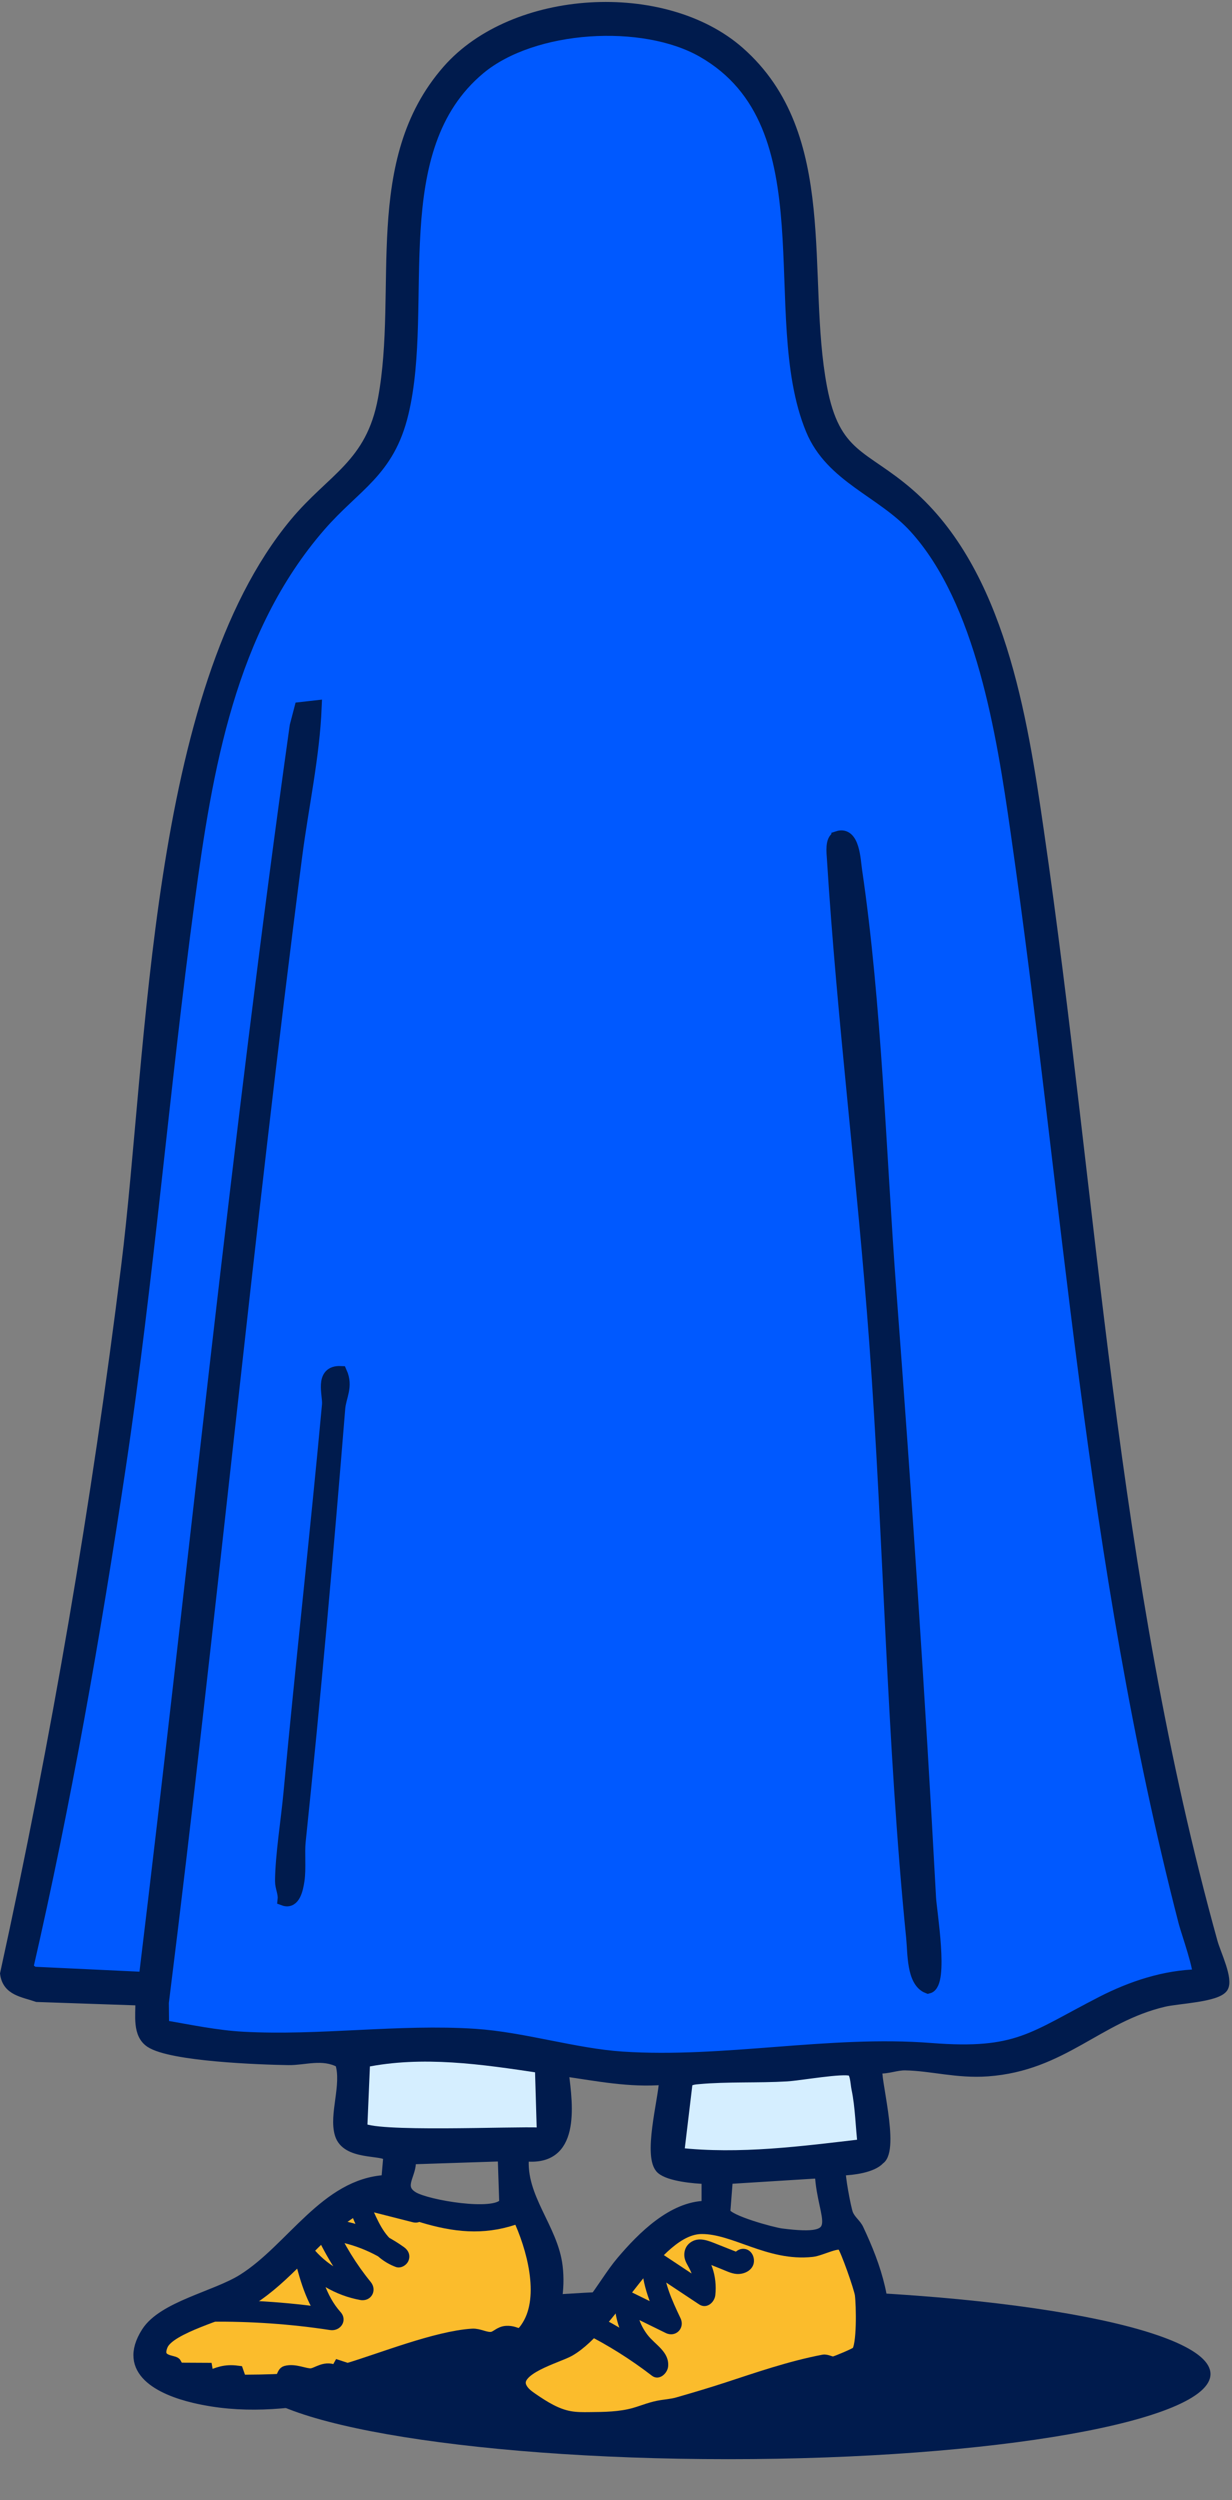
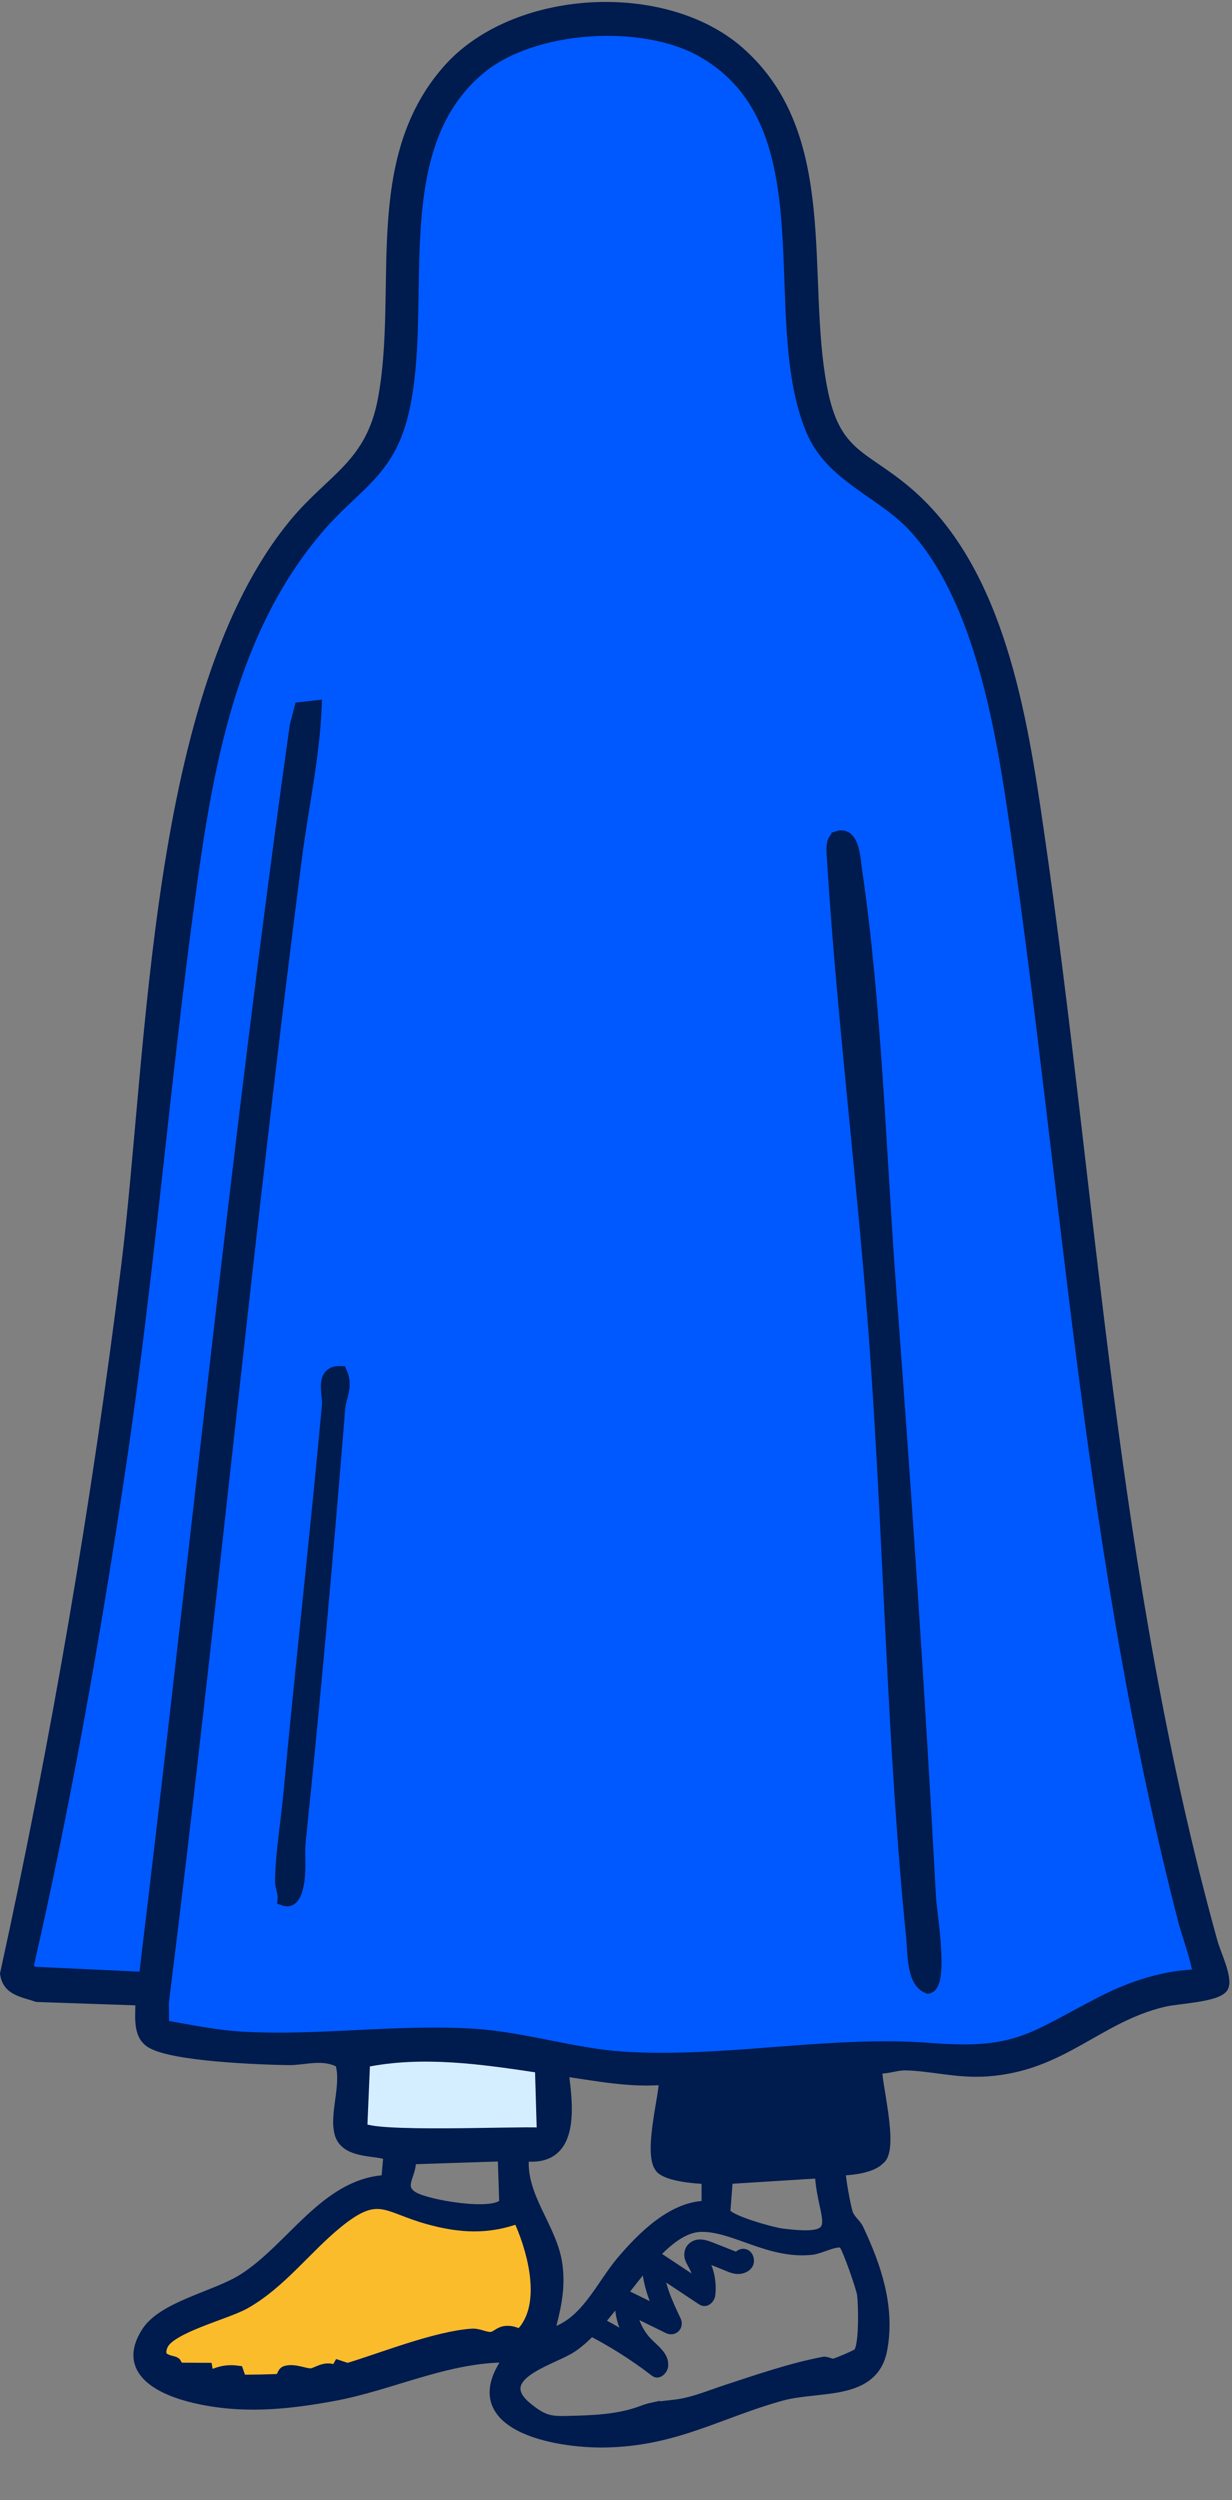
<svg xmlns="http://www.w3.org/2000/svg" width="69" height="140" viewBox="0 0 69 140" fill="none">
  <rect x="0" y="0" width="69" height="140" fill="#808080" stroke="none" />
  <g>
-     <path d="M40.785 137.701C55.702 137.701 67.796 135.567 67.796 132.935C67.796 130.302 55.702 128.168 40.785 128.168C25.867 128.168 13.773 130.302 13.773 132.935C13.773 135.567 25.867 137.701 40.785 137.701Z" fill="#001B4D" />
    <path d="M29.058 124.124C27.315 124.774 25.77 124.682 23.998 124.191C21.599 123.526 21.191 122.526 18.848 124.436C17.107 125.855 15.678 127.82 13.681 128.942C12.622 129.534 9.479 130.291 9.051 131.295C8.623 132.298 9.728 132.221 9.801 132.354L9.748 132.658L11.544 132.668L11.629 133.154C12.207 132.898 12.617 132.738 13.285 132.825L13.459 133.323C13.592 133.35 15.553 133.311 15.659 133.28C15.872 133.214 15.845 132.881 16.022 132.832C16.515 132.697 17.069 133.001 17.426 132.977C17.784 132.953 18.239 132.474 18.826 132.835L18.995 132.532L19.465 132.687C21.304 132.143 24.421 130.884 26.454 130.755C26.822 130.731 27.189 130.983 27.554 130.932C27.818 130.896 27.997 130.62 28.357 130.598C29.019 130.557 29.058 131.087 29.58 130.25C30.627 128.572 29.844 125.797 29.058 124.124Z" fill="#FBBC2C" stroke="#001B4D" stroke-width="0.725" stroke-miterlimit="10" />
-     <path d="M36.533 134.868C36.64 134.837 36.748 134.81 36.857 134.788C37.239 134.711 37.587 134.701 37.965 134.595C38.886 134.331 39.8 134.06 40.709 133.763C42.491 133.18 44.272 132.562 46.117 132.209C46.301 132.172 46.545 132.349 46.719 132.308C46.893 132.267 47.916 131.839 48.025 131.732C48.368 131.399 48.315 129.063 48.24 128.485C48.192 128.11 47.423 125.915 47.224 125.69C46.966 125.398 45.979 125.961 45.481 126.014C43.073 126.278 41.151 124.721 39.294 124.731C36.657 124.747 34.319 130.182 31.872 131.59C31.212 131.969 28.635 132.62 29.15 133.703C29.287 133.993 29.561 134.189 29.826 134.37C30.47 134.808 31.149 135.236 31.913 135.371C32.278 135.436 32.65 135.434 33.02 135.429C33.859 135.422 34.71 135.412 35.518 135.19C35.861 135.095 36.195 134.962 36.538 134.866L36.533 134.868Z" fill="#FBBC2C" stroke="#001B4D" stroke-width="0.725" stroke-miterlimit="10" />
    <path d="M49.205 115.868C48.975 116.093 50.184 120.35 49.297 120.955C48.871 121.421 47.771 121.559 47.143 121.576C47.051 121.666 47.418 123.66 47.539 123.955C47.684 124.308 47.982 124.492 48.124 124.797C49.12 126.907 49.894 129.192 49.449 131.573C48.951 134.226 45.864 133.619 43.811 134.18C40.322 135.135 37.88 136.728 33.91 136.805C31.135 136.861 25.644 135.879 28.434 132.042C24.984 132.03 21.952 133.609 18.638 134.214C16.01 134.695 13.493 134.934 10.865 134.313C8.972 133.865 6.74 132.79 8.167 130.56C9.105 129.093 12.059 128.534 13.582 127.572C16.302 125.855 18.193 122.226 21.599 122.031L21.708 120.769C21.43 120.391 19.37 120.757 18.993 119.519C18.652 118.404 19.399 116.738 19.012 115.534C18.057 115.022 17.061 115.409 16.155 115.394C14.559 115.37 9.588 115.191 8.399 114.415C7.644 113.922 7.84 112.843 7.823 112.055L2.074 111.859C1.291 111.586 0.377 111.514 0.246 110.513C3.109 97.445 5.377 84.191 7.028 70.898C8.532 58.798 8.585 38.767 16.462 29.267C18.57 26.724 20.734 25.999 21.411 22.324C22.545 16.188 20.516 9.041 25.023 3.894C28.768 -0.383 37.206 -0.86 41.437 2.861C46.794 7.573 44.897 15.448 46.079 21.69C46.811 25.556 48.393 25.38 50.95 27.602C56.04 32.024 57.295 40.126 58.218 46.499C61.272 67.521 62.232 88.105 67.957 108.757C68.133 109.391 68.847 110.839 68.532 111.318C68.167 111.874 65.981 111.946 65.21 112.128C61.499 112.996 59.553 115.718 55.312 116.025C53.6 116.148 52.172 115.716 50.706 115.689C50.194 115.679 49.715 115.904 49.203 115.861L49.205 115.868ZM67.123 110.634C67.311 110.447 66.492 108.109 66.373 107.655C61.093 87.201 59.928 67.235 56.951 46.506C56.18 41.129 55.02 33.651 51.262 29.519C49.42 27.493 46.582 26.707 45.482 24.04C42.842 17.641 46.589 7.003 39.377 2.868C36.031 0.949 29.856 1.316 26.846 3.821C21.416 8.345 23.978 17.048 22.523 23.127C21.737 26.415 19.876 27.142 17.888 29.432C12.823 35.268 11.539 43.07 10.541 50.471C9.117 61.015 8.263 71.614 6.687 82.141C5.277 91.548 3.619 100.97 1.494 110.225L1.864 110.491L8.133 110.786C10.966 87.416 13.312 63.969 16.587 40.66L16.844 39.678L17.656 39.586C17.543 42.381 16.926 45.154 16.566 47.932C13.795 69.298 11.769 90.765 9.095 112.145L9.109 113.474C10.587 113.728 12.103 114.05 13.604 114.132C17.895 114.369 22.363 113.687 26.609 113.97C29.307 114.149 32.187 115.068 34.849 115.244C40.583 115.621 46.456 114.318 52.135 114.763C57.019 115.145 57.836 114.137 61.726 112.142C63.387 111.291 65.242 110.675 67.12 110.638L67.123 110.634ZM37.155 116.501C35.262 116.656 33.461 116.293 31.606 116.025C31.865 117.981 32.254 121.097 29.384 120.781C29.184 123.039 31.016 124.738 31.27 126.905C31.43 128.249 31.147 129.344 30.813 130.614C32.748 130.103 33.599 127.966 34.781 126.574C35.937 125.212 37.639 123.503 39.534 123.476V122.05C38.893 122.033 37.472 121.905 37.003 121.489C36.224 120.8 37.114 117.563 37.155 116.499V116.501ZM28.118 120.783L23.05 120.95C23.123 121.784 22.293 122.434 23.164 122.964C23.942 123.44 27.716 124.066 28.202 123.327L28.118 120.783ZM45.876 121.733L40.801 122.05L40.661 123.851C40.782 124.282 43.279 124.961 43.777 125.024C47.51 125.5 46.018 124.347 45.878 121.733H45.876ZM29.056 124.124C27.312 124.775 25.768 124.683 23.995 124.192C21.597 123.527 21.188 122.526 18.846 124.436C17.105 125.855 15.676 127.821 13.679 128.943C12.62 129.535 9.477 130.292 9.049 131.295C8.621 132.299 9.726 132.221 9.799 132.354L9.745 132.659L11.542 132.669L11.626 133.155C12.204 132.898 12.615 132.739 13.282 132.826L13.457 133.324C13.589 133.35 15.55 133.312 15.657 133.28C15.869 133.215 15.843 132.881 16.019 132.833C16.512 132.698 17.066 133.002 17.424 132.978C17.782 132.954 18.236 132.475 18.824 132.835L18.993 132.533L19.462 132.688C21.302 132.144 24.419 130.884 26.452 130.756C26.819 130.732 27.187 130.983 27.552 130.933C27.815 130.896 27.994 130.621 28.355 130.599C29.017 130.558 29.056 131.087 29.578 130.251C30.625 128.573 29.841 125.797 29.056 124.124ZM36.522 134.782C37.032 134.668 37.496 134.663 38.059 134.571C38.944 134.429 39.846 134.047 40.697 133.769C42.486 133.186 44.268 132.565 46.12 132.209C46.304 132.173 46.548 132.349 46.722 132.308C46.896 132.267 47.919 131.839 48.028 131.733C48.371 131.399 48.318 129.064 48.243 128.486C48.194 128.111 47.425 125.916 47.227 125.691C46.968 125.399 45.982 125.962 45.484 126.015C43.076 126.279 41.154 124.722 39.297 124.731C36.659 124.748 34.322 130.183 31.875 131.59C30.697 132.267 27.494 133.142 29.617 134.82C29.941 135.077 30.284 135.323 30.68 135.437C31.033 135.538 31.41 135.531 31.778 135.522C33.195 135.488 34.643 135.447 35.968 134.941C36.164 134.866 36.347 134.813 36.526 134.774L36.522 134.782Z" fill="#001B4D" stroke="#001B4D" stroke-width="0.484" stroke-miterlimit="10" />
    <path d="M67.121 110.629C67.31 110.443 66.49 108.105 66.372 107.651C61.091 87.197 59.926 67.231 56.95 46.502C56.179 41.125 55.018 33.647 51.261 29.515C49.419 27.489 46.58 26.703 45.48 24.036C42.84 17.637 46.587 6.999 39.376 2.864C36.029 0.945 29.855 1.312 26.844 3.817C21.414 8.34 23.977 17.044 22.521 23.122C21.736 26.41 19.874 27.138 17.887 29.428C12.822 35.264 11.538 43.066 10.539 50.467C9.115 61.01 8.262 71.61 6.685 82.136C5.276 91.544 3.617 100.966 1.492 110.221L1.862 110.487L8.131 110.782C10.965 87.412 13.31 63.965 16.586 40.656L16.842 39.674L17.655 39.582C17.541 42.377 16.924 45.15 16.564 47.928C13.794 69.294 11.768 90.76 9.094 112.14L9.108 113.47C10.585 113.724 12.101 114.046 13.603 114.128C17.894 114.365 22.362 113.683 26.608 113.966C29.306 114.145 32.185 115.063 34.847 115.24C40.582 115.617 46.455 114.314 52.134 114.759C57.018 115.141 57.835 114.133 61.725 112.138C63.386 111.287 65.24 110.67 67.119 110.634L67.121 110.629Z" fill="#0059FF" stroke="#001B4D" stroke-width="0.725" stroke-miterlimit="10" />
    <path d="M46.925 46.894C47.791 46.608 47.839 48.18 47.919 48.724C49.031 56.258 49.268 64.683 49.843 72.333C50.697 83.653 51.453 94.944 52.063 106.273C52.104 107.027 52.781 111.084 51.98 111.27C51.127 110.949 51.2 109.356 51.113 108.495C50.02 97.581 49.85 86.177 49.048 75.193C48.388 66.153 47.235 57.089 46.674 48.071C46.654 47.752 46.56 47.017 46.925 46.896V46.894Z" fill="#001B4D" stroke="#001B4D" stroke-width="0.725" stroke-miterlimit="10" />
    <path d="M19.078 76.853C19.431 77.641 19.029 78.185 18.974 78.857C18.319 86.937 17.608 94.984 16.757 103.124C16.692 103.748 16.791 104.647 16.689 105.307C16.622 105.745 16.467 106.555 15.911 106.352C15.947 106.001 15.766 105.682 15.766 105.336C15.773 103.929 16.099 101.903 16.237 100.416C16.909 93.173 17.726 85.936 18.396 78.657C18.447 78.103 17.959 76.802 19.078 76.853Z" fill="#001B4D" stroke="#001B4D" stroke-width="0.725" stroke-miterlimit="10" />
    <path d="M30.32 115.725C27.037 115.23 23.657 114.729 20.367 115.409L20.207 119.183C20.732 119.797 28.896 119.412 30.236 119.495L30.427 119.369L30.32 115.728V115.725Z" fill="#D5EEFF" stroke="#001B4D" stroke-width="0.725" stroke-miterlimit="10" />
-     <path d="M48.401 120.134C48.275 119.095 48.263 117.968 48.048 116.943C47.98 116.619 47.985 115.99 47.681 115.884C47.182 115.712 44.791 116.143 44.061 116.186C42.482 116.28 40.701 116.196 39.139 116.339C38.921 116.358 38.539 116.377 38.428 116.617L37.949 120.62C41.428 121.01 44.951 120.536 48.401 120.132V120.134Z" fill="#D5EEFF" stroke="#001B4D" stroke-width="0.725" stroke-miterlimit="10" />
-     <path d="M11.771 130.002C14.017 129.98 16.264 130.13 18.483 130.471C19.068 130.56 19.498 129.936 19.07 129.46C18.244 128.539 17.944 127.284 17.649 126.114L16.638 126.701C17.518 127.787 18.797 128.539 20.173 128.788C20.785 128.899 21.15 128.254 20.761 127.777C19.948 126.784 19.278 125.679 18.744 124.511L18.222 125.42C19.598 125.551 20.901 126.073 22.018 126.878L22.484 125.773C21.686 125.478 21.261 124.579 20.934 123.856C20.893 123.764 20.862 123.657 20.811 123.573C20.797 123.537 20.785 123.498 20.775 123.459C20.758 123.645 20.683 123.757 20.552 123.795C20.567 123.81 20.761 123.836 20.799 123.844C20.954 123.882 21.109 123.923 21.263 123.962C21.882 124.119 22.501 124.276 23.118 124.434C23.872 124.625 24.194 123.459 23.439 123.268C22.608 123.055 21.776 122.806 20.934 122.632C20.589 122.56 20.221 122.562 19.926 122.782C19.566 123.051 19.506 123.512 19.656 123.914C20.122 125.164 20.852 126.452 22.165 126.938C22.443 127.042 22.774 126.846 22.878 126.588C22.997 126.293 22.883 126.015 22.632 125.833C21.334 124.9 19.813 124.363 18.224 124.211C17.724 124.163 17.533 124.748 17.702 125.12C18.282 126.385 19.029 127.552 19.909 128.631L20.497 127.62C19.298 127.405 18.263 126.788 17.497 125.846C17.095 125.352 16.351 125.891 16.486 126.433C16.837 127.823 17.24 129.223 18.217 130.313L18.805 129.303C16.476 128.945 14.126 128.766 11.771 128.79C10.993 128.798 10.993 130.006 11.771 129.999V130.002Z" fill="#001B4D" />
    <path d="M32.72 130.646C34.057 131.316 35.326 132.114 36.511 133.028C36.91 133.335 37.386 132.904 37.42 132.506C37.49 131.679 36.688 131.299 36.257 130.731C35.827 130.163 35.633 129.532 35.629 128.855L34.72 129.377C35.575 129.798 36.431 130.216 37.287 130.637C37.846 130.91 38.378 130.363 38.114 129.81C37.628 128.789 37.135 127.731 37.147 126.577L36.238 127.099C37.21 127.745 38.182 128.388 39.154 129.034C39.574 129.312 40.017 128.932 40.063 128.511C40.118 127.996 40.063 127.457 39.891 126.969C39.84 126.826 39.782 126.684 39.717 126.546C39.69 126.493 39.582 126.21 39.526 126.198L39.207 126.604C39.168 126.585 39.188 126.587 39.263 126.611C39.371 126.667 39.509 126.701 39.623 126.744C39.881 126.848 40.14 126.95 40.401 127.054C40.674 127.162 40.943 127.303 41.24 127.329C41.717 127.373 42.273 127.073 42.224 126.526C42.195 126.203 41.968 125.922 41.62 125.922C41.315 125.922 40.986 126.2 41.015 126.526L41.061 126.357L41.279 126.14C41.31 126.13 41.339 126.125 41.373 126.128C41.298 126.128 41.286 126.128 41.339 126.128C41.209 126.077 41.078 126.028 40.948 125.975C40.689 125.871 40.43 125.77 40.169 125.666C39.686 125.475 39.137 125.223 38.658 125.574C38.416 125.75 38.307 126.028 38.327 126.323C38.346 126.618 38.528 126.848 38.653 127.112C38.864 127.552 38.91 128.03 38.856 128.511L39.765 127.989C38.793 127.344 37.822 126.701 36.85 126.055C36.458 125.796 35.945 126.14 35.941 126.577C35.926 127.951 36.494 129.205 37.072 130.419L37.899 129.592C37.043 129.171 36.187 128.753 35.331 128.333C34.93 128.137 34.417 128.371 34.422 128.855C34.427 129.621 34.63 130.38 35.022 131.043C35.21 131.362 35.445 131.662 35.711 131.92C35.866 132.07 36.236 132.276 36.216 132.506L37.125 131.983C35.941 131.069 34.674 130.272 33.334 129.602C32.64 129.254 32.029 130.296 32.725 130.646H32.72Z" fill="#001B4D" />
  </g>
  <defs>

</defs>
</svg>